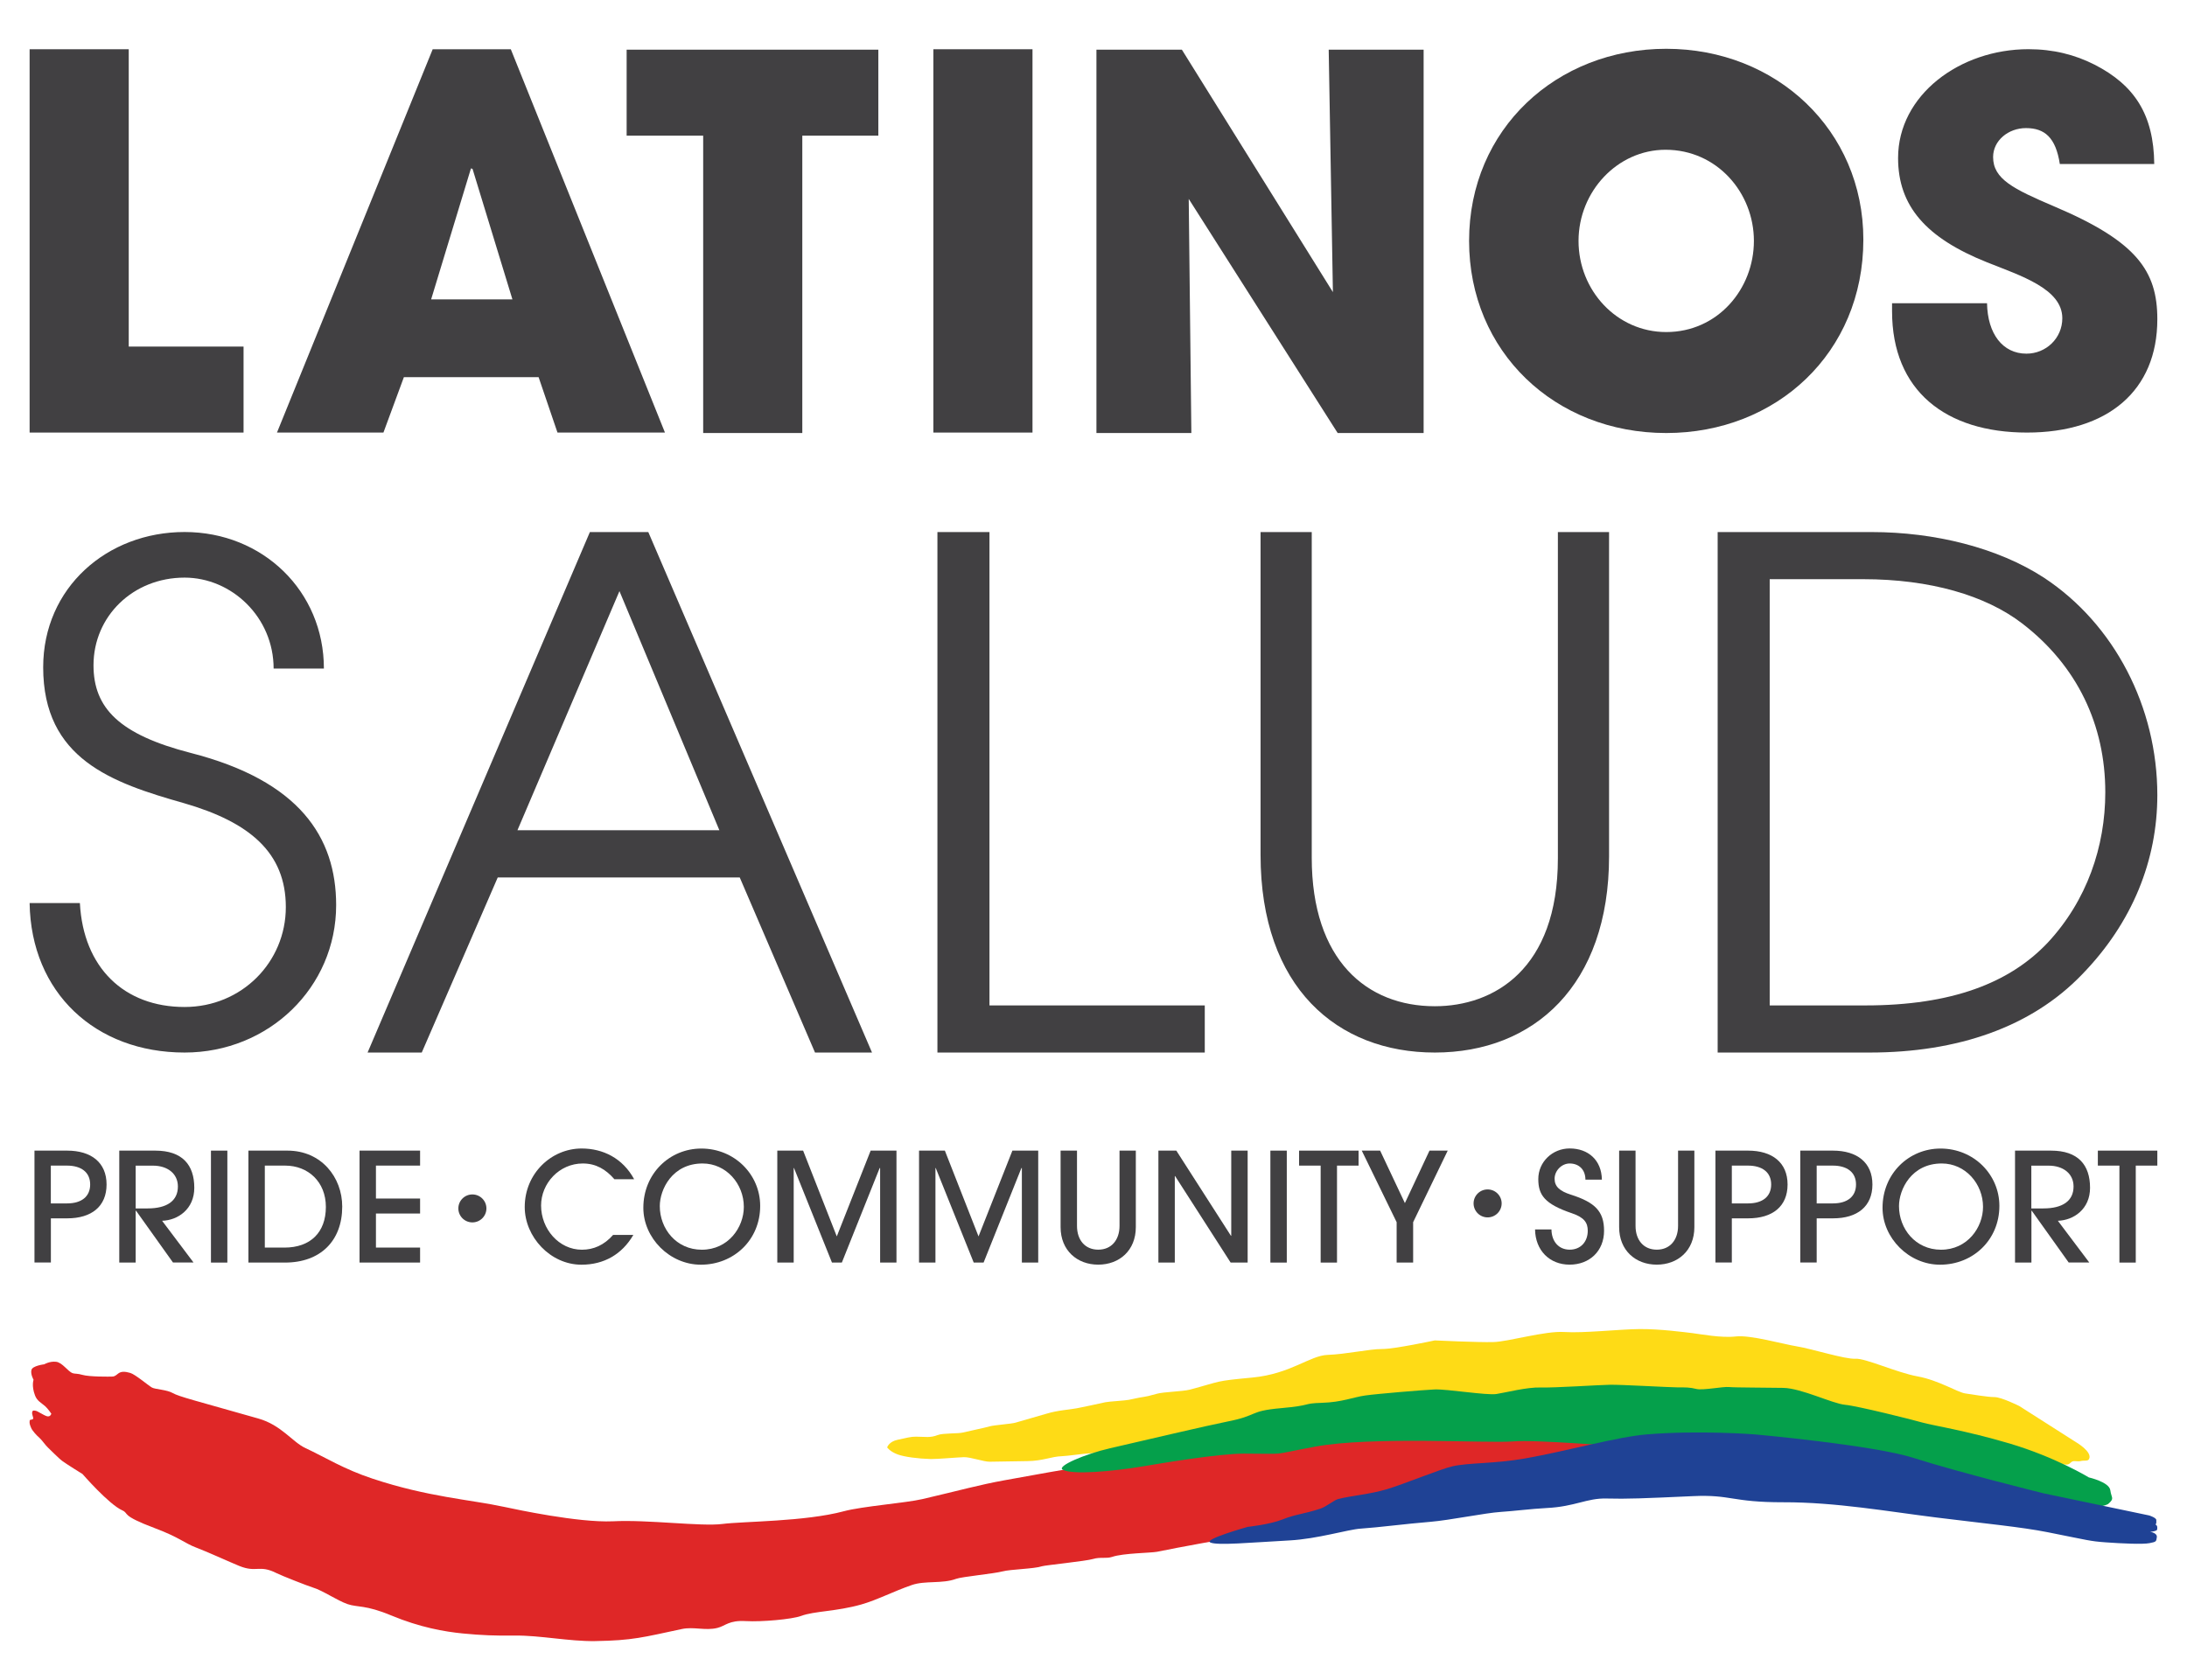
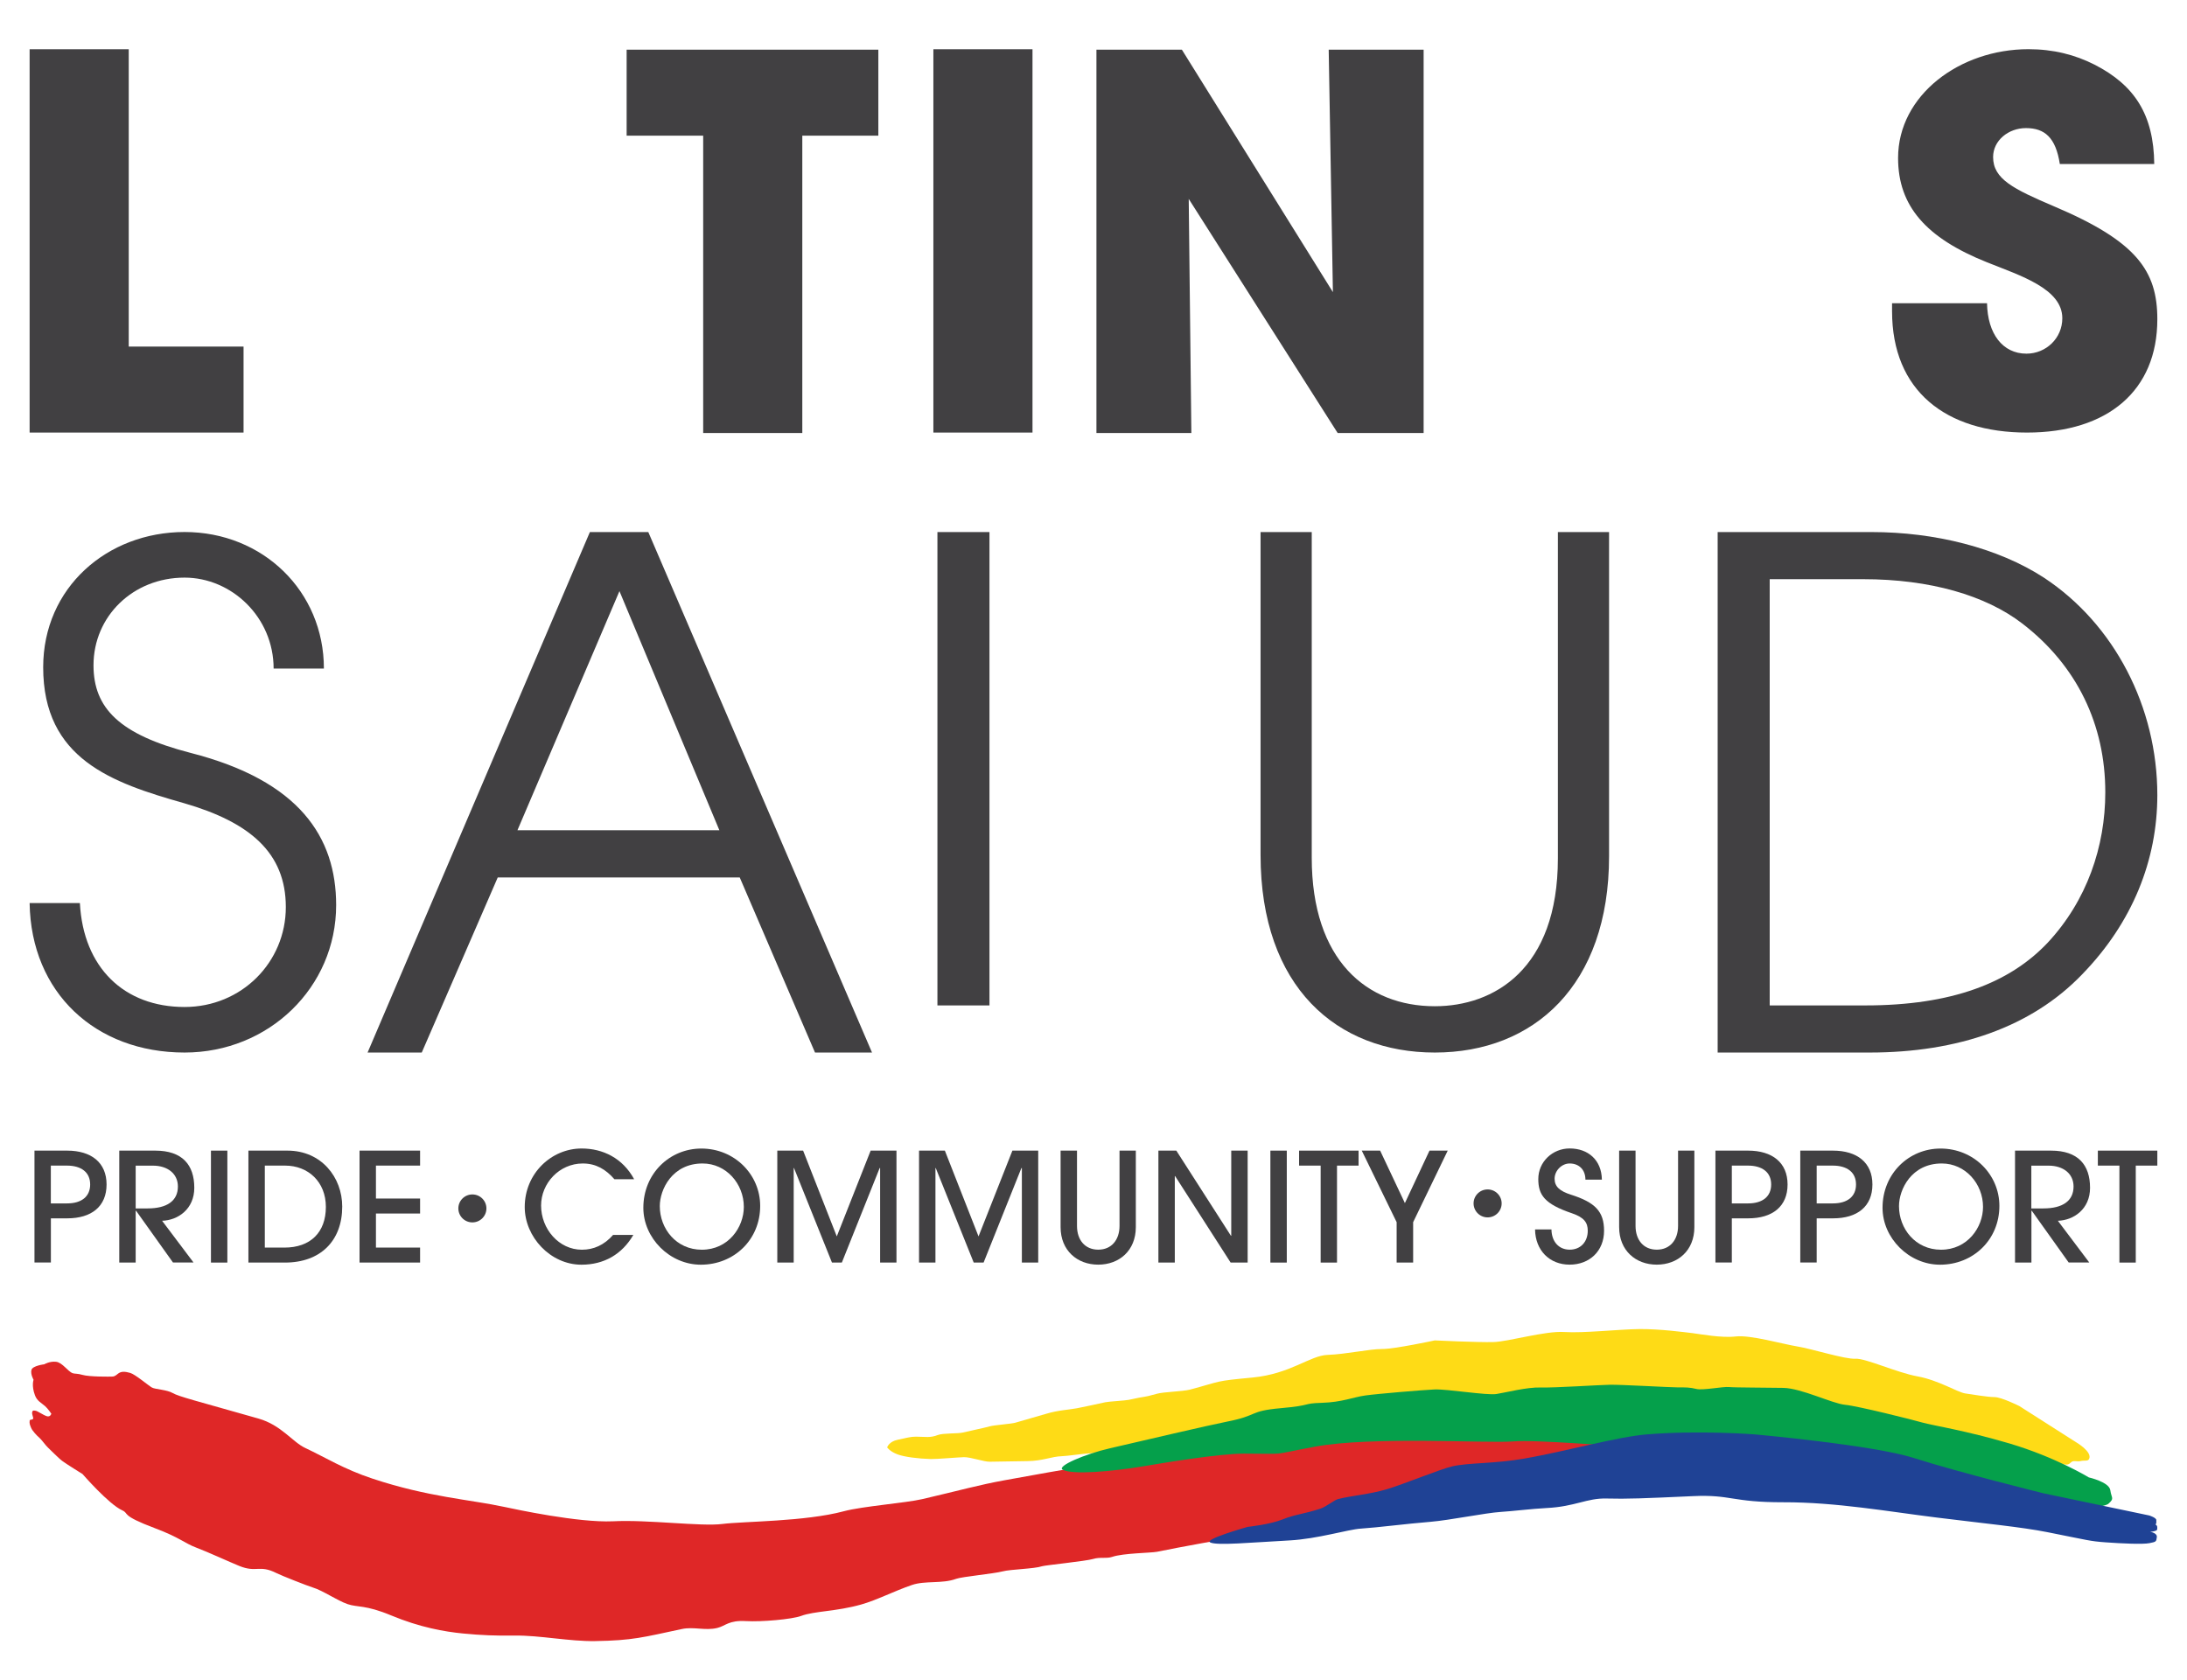
<svg xmlns="http://www.w3.org/2000/svg" data-bbox="5.838 9.64 420.302 314.624" viewBox="0 0 432 331.88" data-type="color">
  <g>
    <path d="M407.45 289.31s.86.23 1.26-.06c.33-.21.45-.47.84-.54.32-.05 1.03.08 1.34 0 .89-.23 1.51.09 1.77-.44.69-1.42-2.58-3.31-2.58-3.31l-11.2-7.14s-3.53-1.77-4.91-1.77c-1.38 0-4.54-.55-5.76-.72-1.5-.21-5.29-2.62-9.43-3.37s-10.29-3.62-12.3-3.49c-2.01.13-8.55-1.95-11.48-2.43s-9.22-2.3-12.12-1.97c-2.89.33-6.96-.46-8.58-.66-1.62-.19-6.47-.84-10.48-.8-4.01.04-11 .83-14.82.58-3.82-.25-11.06 1.92-14.04 1.99-2.98.08-11.55-.33-11.55-.33s-7.93 1.71-10.41 1.7-7.18 1.04-10.73 1.16c-3.55.12-7.3 3.76-14.9 4.48-7.6.72-5.84.65-12.31 2.38-1.44.38-5.21.44-6.58.83-3.11.88-1.6.31-5.5 1.19-.66.15-4.03.33-4.66.48-1.38.31-4.4.96-5.62 1.19-1.61.3-3.7.38-5.98 1.07-.75.23-5.29 1.51-6.16 1.78-.7.22-4.23.48-5.02.71-1.17.34-3.97.89-5.38 1.24-.91.23-3.89.09-4.9.48-1.54.6-2.41.34-4.33.33-1.02-.01-1.86.24-3.61.61-1.76.37-2.08 1.51-2.08 1.51s.53.82 2.08 1.39c1.34.49 4 .84 6.56.91 1.13.03 5.5-.35 6.52-.37 1.34-.03 3.92.92 5.1.9 2.43-.05 5.56-.1 7.41-.12 3.11-.03 4.75-.91 6.83-.97.94-.02 4.48-.53 5.32-.55.82-.02 4.21-.39 5.56-.5 1.53-.13 2.68-.41 4.64-.61 2.42-.25.64.14 3.31-.23.09-.01 2.1.12 2.19.11 8.92-1.24 13.54-2.78 13.54-2.78l22.7-1.1 52.87.56 44.16-1.8s31.89 7.33 33.26 7.57 10.16.91 10.16.91z" fill="#fedb16" data-color="1" />
    <path d="M99.68 297.76c-6.76-1.46-15.09-1.95-26.04-5.58-5.76-1.9-9.37-4.22-13.35-6.08-2.52-1.18-4.75-4.54-9.24-5.81-12.55-3.57-15.71-4.34-16.91-5.03s-3.47-.73-4.13-1.1-3.33-2.63-4.29-2.89c-.97-.26-1.77-.4-2.48.21-.33.28-.67.5-.97.51-.56.03-4.63.07-5.98-.33-.96-.29-1.51-.19-1.92-.33-.97-.33-2.03-2.12-3.3-2.26s-2.33.5-2.33.5-2.32.27-2.53 1.12.42 1.94.42 1.94-.44 1.15.28 3.07c.41 1.11 1.21 1.45 1.99 2.13.57.5 1.24 1.5 1.24 1.5s-.18.72-.91.49c-.72-.24-1.83-1.03-2.19-1.07-.37-.04-.58-.16-.68.28-.1.44.27 1.03.19 1.27-.1.33-.64.08-.69.41-.09.6.11.95.3 1.44s1.1 1.51 1.56 1.88c.46.37 1.29 1.58 1.77 2.01.48.42 2.04 2.08 2.92 2.71.87.63 3.89 2.5 3.89 2.5s5.17 5.96 7.84 7.17c1.48.67-.51.91 6.5 3.55 4.82 1.81 5.81 2.95 8.12 3.82s6.6 2.85 8.5 3.62c3.47 1.41 3.91-.33 7.4 1.44.93.47 6.1 2.51 7.1 2.81 2.06.62 4.78 2.57 6.91 3.3 1.96.67 3.49.1 8.6 2.23 5.69 2.37 10.57 3.22 14.2 3.57 3.62.35 6.42.46 10.24.41 4.92-.06 10.74 1.17 15.84 1.09 7.46-.12 9.47-.75 17.12-2.38 2.4-.51 4.64.37 7.03-.22 1.63-.4 2.24-1.55 5.64-1.35 3.05.18 9.1-.35 10.9-1.02 2.64-.98 6.88-.85 11.88-2.26 3.11-.88 6.42-2.62 10-3.85 2.63-.91 6.01-.2 8.74-1.22 1.16-.43 7.38-1 9.17-1.47 1.65-.43 6.23-.49 7.81-1.02.61-.2 8.69-1.01 10.1-1.44 1.37-.42 2.59-.02 3.75-.41 2.2-.75 7.68-.77 8.87-1.01 18.58-3.81 81.45-13.77 81.45-13.77l12.21-6.96s-13.48-4.29-15.72-4.99c-2.24-.69-54.64 4.4-76.83 6.78-11.01 1.18-18.51 2.49-31.23 4.81-5.18.94-8.41 1.9-16.22 3.72-3.29.77-11.82 1.41-15.52 2.4-7.71 2.07-19.82 1.98-24.03 2.52-4.22.53-14.71-.89-21.61-.53-6.83.3-19.19-2.36-21.38-2.83z" fill="#df2727" data-color="2" />
    <path d="M402.77 297.94c4.05.22 12.57.23 13.75-.85 1.18-1.08.56-1.03.33-2.65-.23-1.62-4.24-2.52-4.24-2.52s-6.53-3.99-15.65-6.7c-8.72-2.58-15.23-3.57-17.19-4.13-1.96-.57-12.8-3.28-15.31-3.52-2.5-.23-8.6-3.26-12.17-3.34-2.62-.06-9.69-.05-10.79-.17-1.1-.12-5.21.7-6.42.38-1.22-.32-2.23-.32-3.69-.31-1.46 0-11.27-.56-13.36-.52-2.08.03-10.92.62-13.69.54-2.77-.08-6.82.99-8.75 1.29s-9.86-1.02-12.27-.9c-2.42.12-11.21.85-13.64 1.19-2.43.34-4.56 1.33-8.57 1.45-4.01.12-1.71.49-8.13 1.06-6.42.57-4.3 1.43-10.67 2.67-3.62.71-16.76 3.8-23.05 5.25-4.99 1.15-10.62 3.56-9.34 4.24 1.92 1.03 9.67.37 15.99-.69 3.35-.56 14.67-2.49 19.81-2.49 9.13 0 4.4.41 14.12-1.39 11.11-2.05 33.93-.63 38.95-1.02 5.03-.39 20.36 1.03 23.44 1.02 3.08-.01 24.67 3.38 24.67 3.38l29.42 3.95c-.01-.01 22.22 4.55 26.45 4.78z" fill="#05a04b" data-color="3" />
    <path d="m424.55 299.44-20.9-4.38s-16.78-4.15-25.62-6.98c-8.04-2.57-31.4-4.66-31.4-4.66s-10.98-.86-21.34 0c-5.92.49-15.74 3.29-23.97 4.74-6.15 1.09-11.13.82-14.43 1.57-2.43.56-9.69 3.56-13 4.54-3.43 1.01-6.89 1.24-9.59 1.93-.72.18-2.35 1.52-3.47 1.89-3.49 1.13-4.88 1.09-7.45 2.12s-6.91 1.48-6.91 1.48-8.74 2.45-7.41 3.08c1.38.65 8 .01 15.67-.4 5.53-.3 11.5-2.16 14.04-2.33 3.48-.23 8.92-.95 13.82-1.35 3.76-.31 10.83-1.76 13.84-1.95 2.32-.14 6.21-.63 9.07-.77 5.68-.28 7.93-1.99 11.87-1.88s7.33-.03 17.03-.47c7.6-.35 7.61 1.23 17.92 1.21 10.32-.02 20.6 1.82 30.16 3.01s16.81 1.88 21.9 2.89c8.27 1.64 8.4 1.79 11.57 2.02 3.17.23 7.31.42 8.63.16s1.35-.29 1.46-1.17c.12-.88-1.33-1.07-1.33-1.07s.78-.03 1.29-.3c.18-.09.16-.8.04-.92-.21-.19-.29-.24-.21-.31.12-.11.13-.32.11-.79-.01-.48-1.39-.91-1.39-.91z" fill="#1f4295" data-color="4" />
    <path d="M6.81 249.47v-22.12h6.45c4.77 0 7.79 2.36 7.79 6.69s-2.97 6.69-7.76 6.69h-3.24v8.73H6.81zm6.44-11.69c2.85 0 4.56-1.35 4.56-3.74 0-2.42-1.77-3.73-4.59-3.73h-3.18v7.47h3.21z" fill="#414042" data-color="5" />
    <path d="m34.18 249.47-7.31-10.25h-.07v10.25h-3.24v-22.12h7.11c5.34 0 7.71 2.81 7.71 7.35 0 4.21-3.24 6.42-6.36 6.51l6.21 8.25h-4.05zm-5.01-10.7c3.78 0 5.97-1.47 5.97-4.33 0-2.54-2.04-4.12-4.92-4.12H26.8v8.46h2.37z" fill="#414042" data-color="5" />
    <path d="M41.67 249.47v-22.12h3.24v22.12h-3.24z" fill="#414042" data-color="5" />
    <path d="M49.07 249.47v-22.12h7.71c6.72 0 10.82 5.29 10.82 11.06 0 6.75-4.29 11.06-11.3 11.06h-7.23zm7.11-2.96c5.13 0 8.19-2.99 8.19-8.04 0-4.96-3.51-8.16-8.04-8.16h-4.02v16.2h3.87z" fill="#414042" data-color="5" />
    <path d="M71.02 249.47v-22.12h11.96v2.96h-8.72v6.51h8.72v2.96h-8.72v6.73h8.72v2.96H71.02z" fill="#414042" data-color="5" />
    <path d="M125.11 244c-2.25 3.86-5.82 5.89-10.25 5.89-6.15 0-11.21-5.5-11.21-11.39 0-6.66 5.28-11.57 11.24-11.57 4.2 0 8.12 1.91 10.37 6.07h-3.9c-1.68-1.94-3.63-3.11-6.24-3.11-4.65 0-8.24 3.92-8.24 8.31 0 4.63 3.51 8.73 8.06 8.73 2.31 0 4.38-.9 6.17-2.93h4z" fill="#414042" data-color="5" />
    <path d="M138.44 249.89c-6.15 0-11.36-5.26-11.36-11.24 0-6.78 5.22-11.71 11.45-11.71 6.6 0 11.63 5.17 11.63 11.33.01 6.69-5.18 11.62-11.72 11.62zm8.49-11.42c0-4.57-3.48-8.58-8.15-8.58-6 0-8.45 5.14-8.45 8.43 0 4.45 3.24 8.61 8.3 8.61 5.24 0 8.3-4.42 8.3-8.46z" fill="#414042" data-color="5" />
    <path d="M173.85 249.47v-18.68h-.09l-7.47 18.68h-1.95l-7.5-18.68h-.06v18.68h-3.24v-22.12h5.1l6.65 16.95 6.69-16.95h5.1v22.12h-3.23z" fill="#414042" data-color="5" />
    <path d="M201.85 249.47v-18.68h-.09l-7.47 18.68h-1.95l-7.5-18.68h-.06v18.68h-3.24v-22.12h5.1l6.65 16.95 6.69-16.95h5.1v22.12h-3.23z" fill="#414042" data-color="5" />
    <path d="M221.12 227.35h3.24v15.12c0 4.63-3.27 7.41-7.43 7.41s-7.43-2.81-7.43-7.41v-15.12h3.24v14.88c0 2.75 1.56 4.69 4.2 4.69s4.2-1.97 4.2-4.69v-14.88z" fill="#414042" data-color="5" />
    <path d="m243.09 249.47-10.97-17.09h-.06v17.09h-3.24v-22.12h3.54l10.79 16.83h.06v-16.83h3.24v22.12h-3.36z" fill="#414042" data-color="5" />
    <path d="M250.94 249.47v-22.12h3.24v22.12h-3.24z" fill="#414042" data-color="5" />
    <path d="M260.87 249.47v-19.16h-4.26v-2.96h11.75v2.96h-4.26v19.16h-3.23z" fill="#414042" data-color="5" />
    <path d="M275.88 249.47v-7.98l-6.89-14.14h3.63l4.89 10.37 4.86-10.37h3.6l-6.83 14.14v7.98h-3.26z" fill="#414042" data-color="5" />
    <path d="M313.17 233.09c0-2-1.29-3.2-3.12-3.2-1.56 0-2.97 1.41-2.97 3.02 0 1.56 1.05 2.45 3.21 3.14 4.8 1.52 6.56 3.32 6.56 7.14 0 4.01-2.88 6.69-6.8 6.69-3.96 0-6.77-2.81-6.83-6.96h3.24c.03 2.39 1.44 4 3.6 4s3.57-1.55 3.57-3.74c0-1.61-.72-2.63-3.09-3.44-5.48-1.85-6.68-3.65-6.68-6.78 0-3.38 2.79-6.04 6.2-6.04 3.66 0 6.3 2.3 6.36 6.16h-3.25z" fill="#414042" data-color="5" />
    <path d="M331.45 227.35h3.24v15.12c0 4.63-3.27 7.41-7.43 7.41-4.17 0-7.43-2.81-7.43-7.41v-15.12h3.24v14.88c0 2.75 1.56 4.69 4.2 4.69s4.2-1.97 4.2-4.69v-14.88z" fill="#414042" data-color="5" />
    <path d="M338.85 249.47v-22.12h6.45c4.77 0 7.8 2.36 7.8 6.69s-2.97 6.69-7.77 6.69h-3.24v8.73h-3.24zm6.45-11.69c2.85 0 4.56-1.35 4.56-3.74 0-2.42-1.77-3.73-4.59-3.73h-3.18v7.47h3.21z" fill="#414042" data-color="5" />
    <path d="M355.61 249.47v-22.12h6.45c4.77 0 7.8 2.36 7.8 6.69s-2.97 6.69-7.77 6.69h-3.24v8.73h-3.24zm6.45-11.69c2.85 0 4.56-1.35 4.56-3.74 0-2.42-1.77-3.73-4.59-3.73h-3.18v7.47h3.21z" fill="#414042" data-color="5" />
    <path d="M383.22 249.89c-6.15 0-11.36-5.26-11.36-11.24 0-6.78 5.22-11.71 11.45-11.71 6.6 0 11.63 5.17 11.63 11.33 0 6.69-5.18 11.62-11.72 11.62zm8.49-11.42c0-4.57-3.48-8.58-8.15-8.58-6 0-8.45 5.14-8.45 8.43 0 4.45 3.24 8.61 8.3 8.61 5.24 0 8.3-4.42 8.3-8.46z" fill="#414042" data-color="5" />
    <path d="m408.64 249.47-7.31-10.25h-.06v10.25h-3.24v-22.12h7.11c5.34 0 7.71 2.81 7.71 7.35 0 4.21-3.24 6.42-6.36 6.51l6.21 8.25h-4.06zm-5.01-10.7c3.78 0 5.96-1.47 5.96-4.33 0-2.54-2.04-4.12-4.92-4.12h-3.42v8.46h2.38z" fill="#414042" data-color="5" />
    <path d="M418.65 249.47v-19.16h-4.26v-2.96h11.75v2.96h-4.26v19.16h-3.23z" fill="#414042" data-color="5" />
    <path fill="#414042" d="M96.08 238.77c0 1.524-1.24 2.76-2.77 2.76a2.765 2.765 0 0 1-2.77-2.76c0-1.524 1.24-2.76 2.77-2.76s2.77 1.236 2.77 2.76z" data-color="5" />
    <path fill="#414042" d="M296.62 237.78c0 1.524-1.24 2.76-2.77 2.76a2.765 2.765 0 0 1-2.77-2.76c0-1.524 1.24-2.76 2.77-2.76s2.77 1.236 2.77 2.76z" data-color="5" />
    <path d="M54.05 132.12c0-10.2-8.32-17.99-17.59-17.99-10.2 0-17.99 7.65-17.99 17.32 0 8.46 5.1 13.69 19.2 17.32 21.48 5.5 28.73 16.65 28.73 30.07 0 16.24-13.29 29.13-29.94 29.13-17.59 0-30.34-11.81-30.61-29.54h9.93c.67 12.75 8.73 20.54 20.68 20.54 11.28 0 20-8.86 20-19.74 0-10.74-7.12-16.78-20.14-20.54-14.23-4.03-27.79-8.73-27.79-26.85 0-15.71 12.62-26.72 27.93-26.72 15.44 0 27.52 11.68 27.52 26.98h-9.93z" fill="#414042" data-color="5" />
    <path d="m160.99 207.97-14.87-34.6h-47.8l-15.01 34.6h-10.7l43.91-102.84h11.54l44.19 102.84h-11.26zm-38.63-91.17-20.15 47.25h39.89l-19.74-47.25z" fill="#414042" data-color="5" />
-     <path d="M185.17 207.97V105.13h10.28v93.53h42.53v9.31h-52.81z" fill="#414042" data-color="5" />
+     <path d="M185.17 207.97V105.13h10.28v93.53h42.53h-52.81z" fill="#414042" data-color="5" />
    <path d="M307.73 105.13h10.11v64.05c0 25.54-14.89 38.79-34.42 38.79-19.26 0-34.42-12.84-34.42-39.06v-63.78h10.11v64.33c0 20.35 10.93 29.36 24.31 29.36 11.61 0 24.31-7.24 24.31-29.23v-64.46z" fill="#414042" data-color="5" />
    <path d="M339.29 207.97V105.13h30.43c12.37 0 24.88 3.06 34.05 9.03 13.9 9.17 22.37 25.57 22.37 42.94 0 12.79-4.86 25.15-14.87 35.44-10.01 10.42-24.6 15.43-41.97 15.43h-30.01zm29.18-9.31c17.09 0 28.49-4.45 35.99-12.37 7.78-8.34 11.4-19.04 11.4-29.74 0-13.34-5.56-25.02-16.4-33.35-7.23-5.56-18.21-8.76-31.41-8.76h-18.48v84.22h18.9z" fill="#414042" data-color="5" />
    <path d="M5.85 85.47V9.73h19.58v58.75h22.68v16.99H5.85z" fill="#414042" data-color="5" />
-     <path d="m110.12 85.47-3.73-10.95H79.78l-4.04 10.95H54.71L85.47 9.73h15.43l30.45 75.74h-21.23zm-16.78-52.1-.31-.1-7.87 25.89h16.06l-7.88-25.79z" fill="#414042" data-color="5" />
    <path d="M138.9 85.56V26.81h-15.12V9.82h49.72v16.99h-15.02v58.75H138.9z" fill="#414042" data-color="5" />
    <path d="M184.37 85.47V9.73h19.58v75.74h-19.58z" fill="#414042" data-color="5" />
    <path d="M264.23 85.56 234.81 39.3l.52 46.26h-18.75V9.82h16.88l29.83 47.9-.83-47.9h18.75v75.74h-16.98z" fill="#414042" data-color="5" />
-     <path d="M329.13 85.56c-22.01 0-38.94-16.08-38.94-37.96 0-22.13 17.32-37.96 38.94-37.96 21.75 0 38.94 16.08 38.94 37.7 0 22.39-17.19 38.22-38.94 38.22zm17.32-37.96c0-9.52-7.29-18.01-17.45-18.01-9.5 0-17.19 8.24-17.19 18.01 0 9.78 7.55 18.01 17.32 18.01 10.16 0 17.32-8.49 17.32-18.01z" fill="#414042" data-color="5" />
    <path d="M406.88 32.41c-.8-5.23-2.99-7.1-6.69-7.1-3.49 0-6.49 2.47-6.49 5.72 0 4.34 3.99 6.31 12.08 9.76 16.27 6.9 20.36 12.72 20.36 22.29 0 14.1-9.78 22.39-25.75 22.39-16.07 0-26.65-8.28-26.65-23.97v-1.58h18.76c.1 6.02 3.09 9.96 7.78 9.96 3.89 0 7.09-3.06 7.09-7 0-5.82-8.18-8.38-14.87-11.05-12.08-4.83-17.57-11.14-17.57-20.61 0-12.43 12.18-21.5 25.75-21.5 4.89 0 9.18 1.08 13.07 3.06 7.88 4.04 11.68 9.86 11.78 19.63h-18.65z" fill="#414042" data-color="5" />
  </g>
</svg>